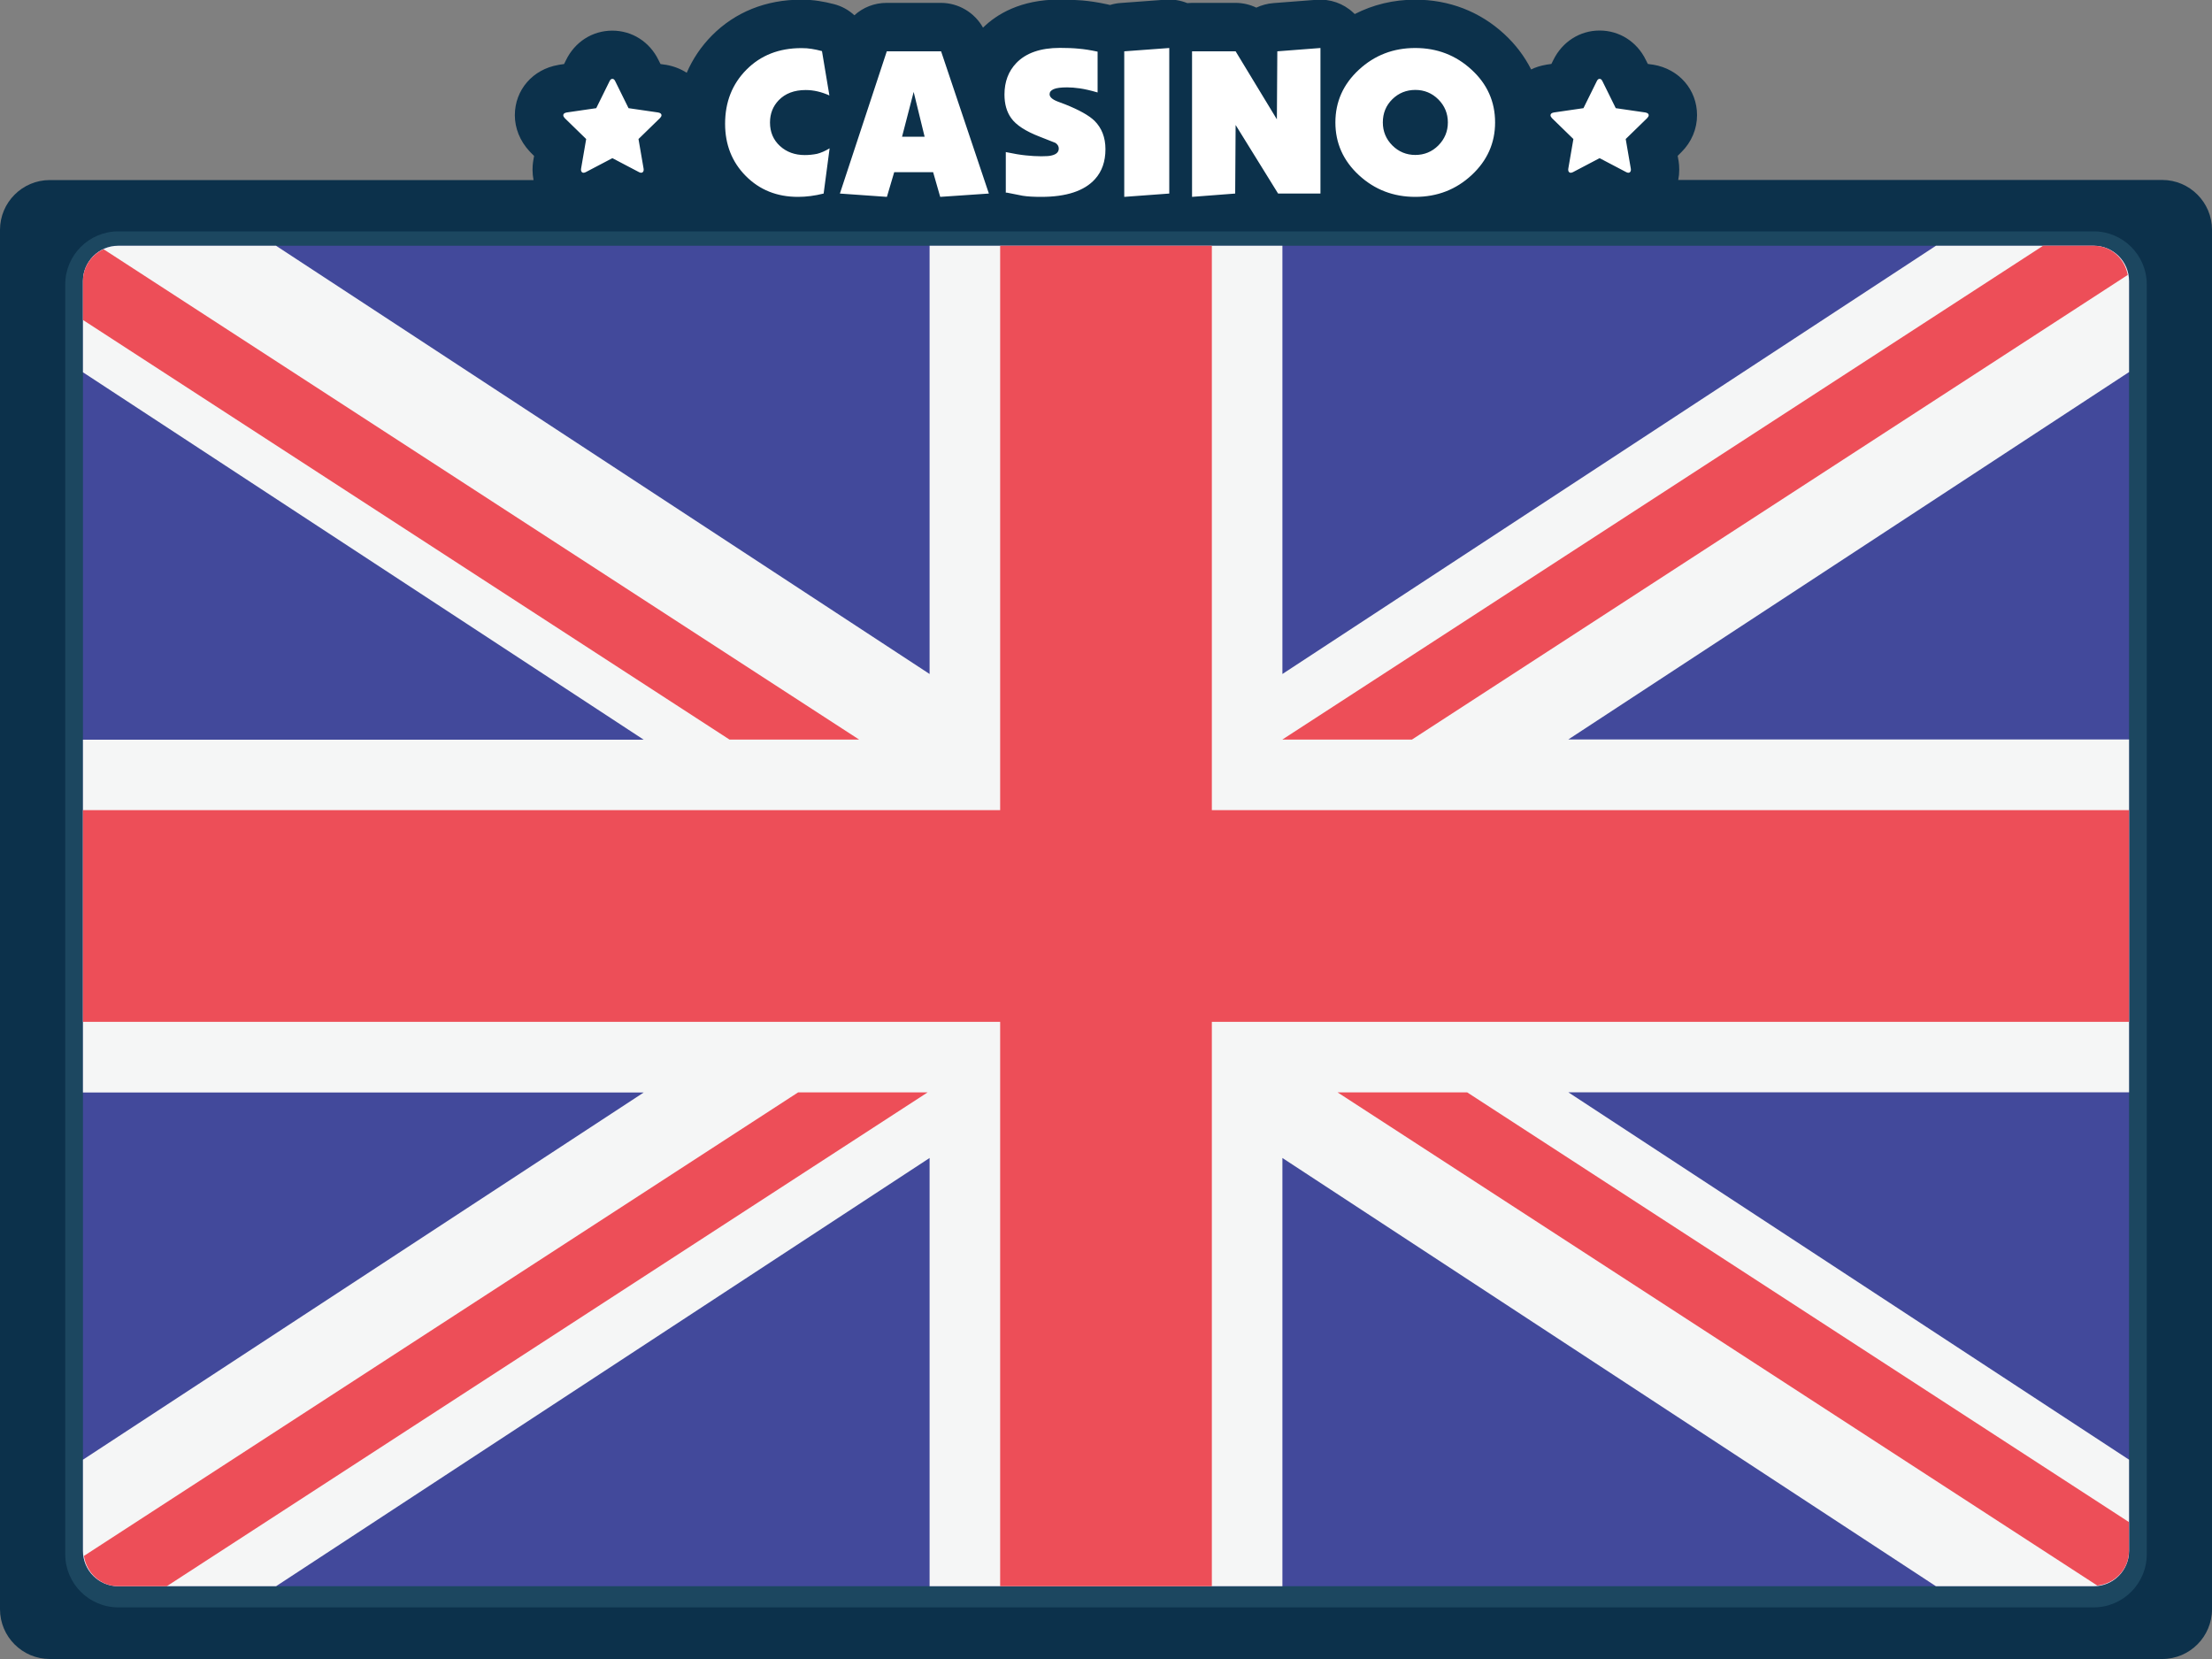
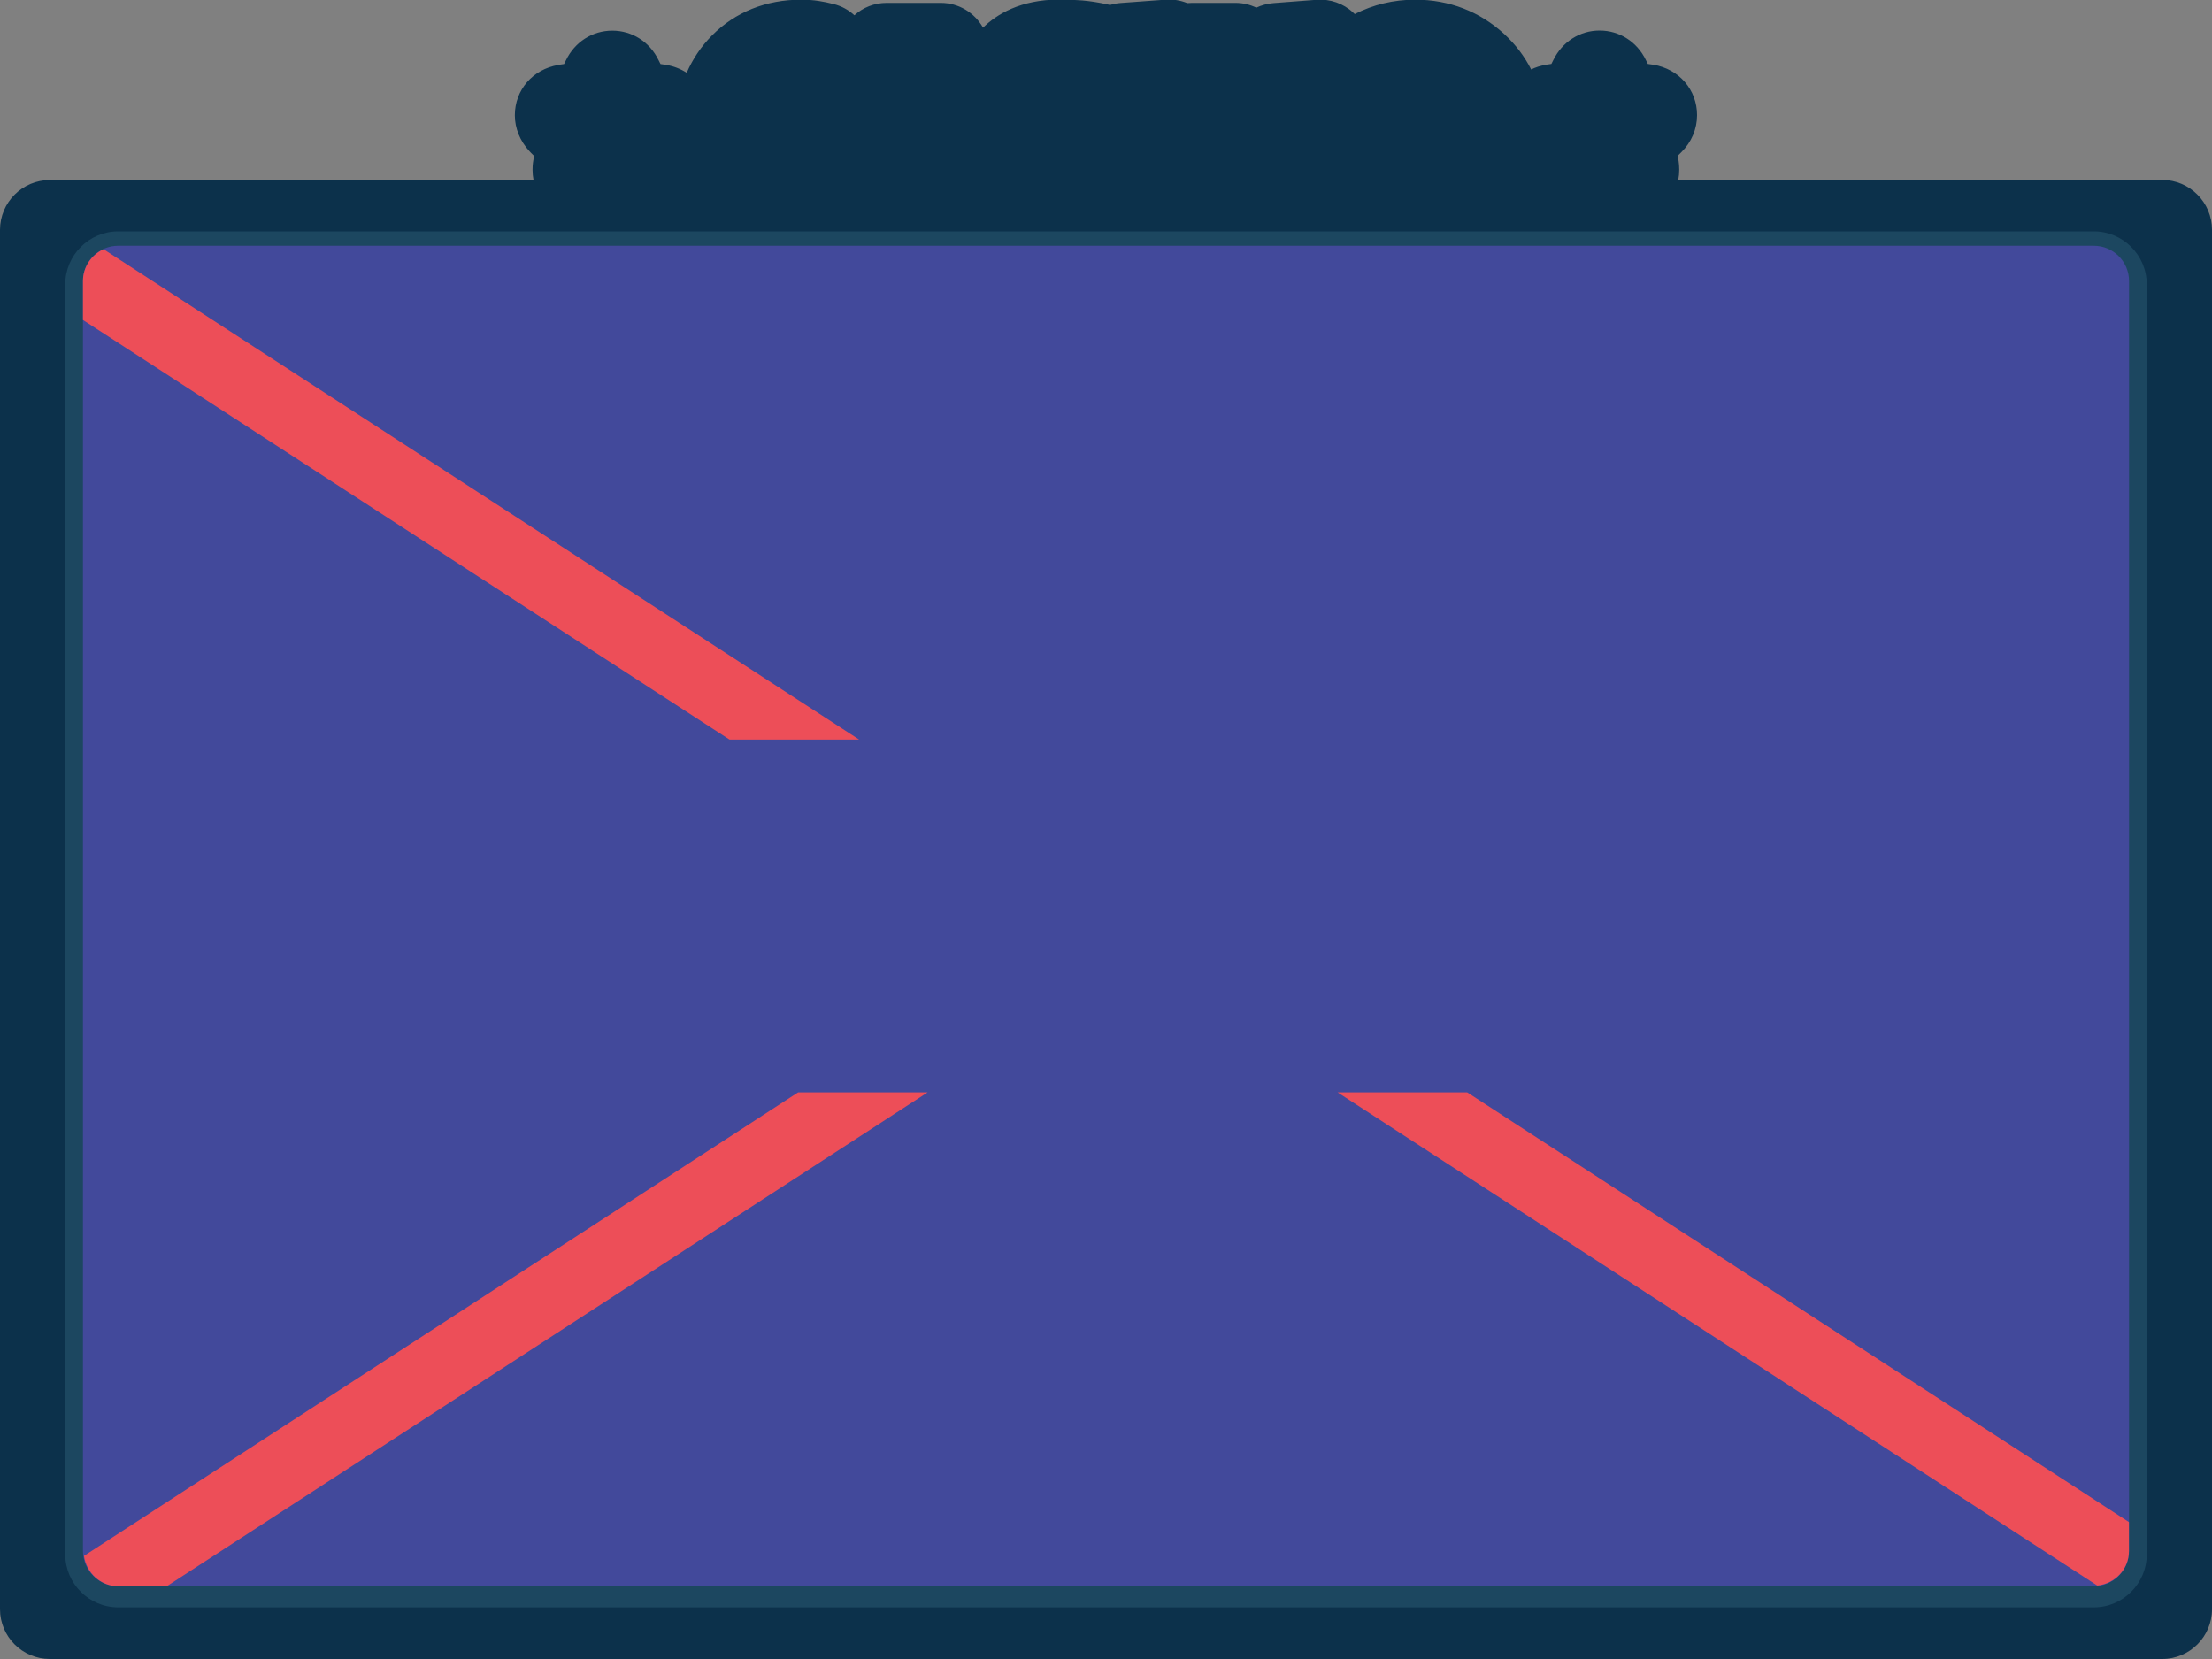
<svg xmlns="http://www.w3.org/2000/svg" version="1.1" id="Слой_1" x="0px" y="0px" width="2000px" height="1500px" viewBox="0 0 2000 1500" style="enable-background:new 0 0 2000 1500;" xml:space="preserve">
  <rect x="0" y="0" width="2000" height="1500" fill="#808080" stroke="none" />
  <style type="text/css">
	.st0{fill:#0C314B;}
	.st1{fill:#1C4760;}
	.st2{fill:#FFFFFF;}
	.st3{fill:#42499B;}
	.st4{fill:#F5F6F6;}
	.st5{fill:#ED4E58;}
</style>
  <g id="background">
    <path id="bg" class="st0" d="M1955,162.7h-437.6c0.6-3,0.9-6.1,0.9-9.3c0-2.8-0.2-5.5-0.6-8.1c0-0.1,0-0.2-0.1-0.3l-0.7-4.1   l2.9-2.9c0.1-0.1,0.3-0.3,0.4-0.4c9.2-9.1,14.2-21,14.2-33.5c0-22.9-16.2-41.7-39.5-45.6c-0.3,0-0.6-0.1-0.9-0.1l-4.1-0.6l-1.7-3.4   c-8-16.6-23.9-26.8-41.9-26.8s-33.9,10.3-41.9,26.8l-1.7,3.4l-4.1,0.6c-0.3,0-0.6,0.1-1,0.2c-4.7,0.8-9.2,2.2-13.2,4.2   c-5.9-11.7-14-22.5-24.3-32c-22.1-20.4-49.9-31.1-80.5-31.1c-19.6,0-38.1,4.5-54.7,13c-0.5-0.5-1-1-1.5-1.4   c-8.9-8.3-20.9-12.4-33-11.5l-39,3c-5.5,0.4-10.8,1.9-15.5,4.1c-5.8-2.8-12.2-4.3-18.8-4.3h-39.4c-1.4,0-2.8,0.1-4.2,0.2   c-6.2-2.5-12.9-3.6-19.6-3.1l-40.7,3c-3.3,0.2-6.6,0.9-9.6,1.8c-0.8-0.2-1.7-0.4-2.5-0.6c-8.3-1.8-15.6-2.9-22.5-3.5   c-6.2-0.5-13.2-0.8-20.7-0.8C922.6-0.4,901,13,888.8,25c-7.6-13.6-22.1-22.4-38.1-22.4h-49.1c-11,0-21.3,4.1-29.1,11.2   C767.3,9,761,5.5,753.9,3.7c-4.7-1.2-9.3-2.2-13.5-2.8c-5-0.8-10.4-1.2-16-1.2c-31.8,0-59.7,11.2-80.7,32.4   c-9.8,9.9-17.4,21.2-22.8,33.7c-5.4-3.5-11.8-6-18.7-7.2c-0.3,0-0.6-0.1-0.9-0.1l-4.1-0.6l-1.7-3.4c-8-16.6-23.9-26.8-41.9-26.8   s-33.9,10.2-41.9,26.8l-1.7,3.4l-4.1,0.6c-0.3,0-0.6,0.1-1,0.2c-23.2,3.9-39.4,22.6-39.4,45.5c0,11.8,4.7,23.3,13.1,32.4   c0.5,0.5,1,1,1.4,1.5l2.9,2.9l-0.7,4c-0.1,0.7-0.2,1.3-0.3,2c-0.2,1.2-0.4,3.5-0.4,6.5c0,3.2,0.3,6.3,0.9,9.3H45   c-24.8,0-45,20.2-45,45V1455c0,24.8,20.2,45,45,45h1910c24.8,0,45-20.2,45-45V207.7C2000,183,1979.8,162.7,1955,162.7z" />
    <path id="frame" class="st1" d="M1893.1,209.2H106.9c-26.4,0-47.9,21.5-47.9,47.9v1148.3c0,26.4,21.5,47.9,47.9,47.9h1786.2   c26.4,0,47.9-21.5,47.9-47.9V257.1C1941,230.7,1919.5,209.2,1893.1,209.2z" />
-     <path id="casino" class="st2" d="M750.1,134.1l-5.4,40.9c-8,2-15.7,3-23.2,3c-19,0-34.7-6.3-47.2-18.9   c-12.5-12.6-18.7-28.4-18.7-47.2c0-19.6,6.4-35.9,19.3-48.9c12.9-13,29.4-19.5,49.7-19.5c3.4,0,6.5,0.2,9.3,0.7   c2.8,0.4,5.9,1.1,9.3,2l6.7,40.1c-7.1-3.2-14.2-4.9-21.4-4.9c-10.4,0-18.5,3.1-24.4,9.2c-5.2,5.4-7.9,12.1-7.9,20.2   c0,8.6,3,15.7,9,21.2s13.5,8.2,22.5,8.2c3.7,0,7.4-0.4,11-1.1C742.2,138.2,746,136.6,750.1,134.1z M894.1,175l-44,3l-6.4-22.3   h-35.2l-6.6,22.3l-42.5-3l42.4-128.6h49.1L894.1,175z M836,123.6l-9.9-40.5l-10.5,40.5H836z M999.5,134.9c0,11-3.1,20-9.4,27   c-9.6,10.7-25.9,16.1-48.7,16.1c-6.7,0-12.3-0.3-16.7-1c-5.9-1.2-10.6-2.1-14.2-2.8h-1.1v-36.7c7.1,1.5,13.1,2.5,18.1,3   c4.9,0.5,9.6,0.8,14,0.8s7.6-0.2,9.6-0.8c4.1-1,6.2-3.1,6.2-6.2c0-2-1-3.7-3-5.1c-0.1-0.1-4.9-2-14.2-5.6   c-12.7-4.9-21.4-10.5-25.9-16.9c-4-5.6-6-12.7-6-21.2c0-11.6,3.6-21.1,10.7-28.5c8.7-9.1,21.9-13.7,39.4-13.7   c6.2,0,11.9,0.2,16.9,0.7c5,0.4,10.7,1.3,17.2,2.7v36.9c-6.5-1.9-11.9-3.1-16.1-3.7c-4.2-0.6-8.1-0.9-11.4-0.9   c-5.6,0-9.7,0.5-12.2,1.6s-3.7,2.6-3.7,4.6c0,2.5,2.4,4.7,7.3,6.6c2.2,0.9,4.6,1.8,6.9,2.6c12.5,5,21.3,9.9,26.4,14.8   C996.1,115.7,999.5,124.2,999.5,134.9z M1057.2,175l-40.7,3V46.4l40.7-3V175z M1193.8,175h-38.2l-38.4-62l-0.4,62l-39,3V46.4h39.4   l37.3,61.5l0.4-61.5l39-3V175H1193.8z M1351.8,110.7c0,18.6-7.1,34.5-21.2,47.6c-14.1,13.1-31.1,19.7-51,19.7   c-19.7,0-36.7-6.5-50.9-19.6c-14.2-13.1-21.3-29-21.3-47.7s7.1-34.6,21.3-47.7c14.2-13.1,31.1-19.6,50.9-19.6   c19.7,0,36.7,6.5,50.9,19.6C1344.7,76,1351.8,91.9,1351.8,110.7z M1309.1,110.7c0-8.1-2.9-15.1-8.6-20.8   c-5.7-5.7-12.7-8.6-20.8-8.6c-8.1,0-15.1,2.8-20.8,8.4c-5.7,5.6-8.6,12.6-8.6,21c0,8.1,2.9,15.1,8.6,20.8   c5.7,5.7,12.7,8.6,20.8,8.6c8.1,0,15.1-2.9,20.8-8.6C1306.2,125.7,1309.1,118.8,1309.1,110.7z M1490.7,104.2c0,0.8-0.5,1.6-1.4,2.6   l-19.4,18.9l4.6,26.7c0,0.3,0.1,0.6,0.1,1.1c0,0.8-0.2,1.4-0.6,1.9s-0.9,0.8-1.6,0.8s-1.4-0.2-2.1-0.6l-24-12.6l-24,12.6   c-0.8,0.4-1.5,0.6-2.1,0.6c-0.8,0-1.3-0.3-1.7-0.8c-0.4-0.5-0.6-1.1-0.6-1.9c0-0.2,0-0.6,0.1-1.1l4.6-26.7l-19.4-18.9   c-0.9-1-1.3-1.8-1.3-2.6c0-1.3,1-2.1,3-2.5l26.8-3.9l12-24.3c0.7-1.5,1.5-2.2,2.6-2.2s1.9,0.7,2.6,2.2l12,24.3l26.8,3.9   C1489.7,102.1,1490.7,102.9,1490.7,104.2z M598.1,104.2c0,0.8-0.5,1.6-1.4,2.6l-19.4,18.9l4.6,26.7c0,0.3,0.1,0.6,0.1,1.1   c0,0.8-0.2,1.4-0.6,1.9c-0.4,0.5-0.9,0.8-1.6,0.8c-0.7,0-1.4-0.2-2.1-0.6l-24-12.6l-24,12.6c-0.8,0.4-1.5,0.6-2.1,0.6   c-0.8,0-1.3-0.3-1.7-0.8s-0.6-1.1-0.6-1.9c0-0.2,0-0.6,0.1-1.1l4.6-26.7l-19.4-18.9c-0.9-1-1.3-1.8-1.3-2.6c0-1.3,1-2.1,3-2.5   l26.8-3.9l12-24.3c0.7-1.5,1.5-2.2,2.6-2.2s1.9,0.7,2.6,2.2l12,24.3l26.8,3.9C597.1,102.1,598.1,102.9,598.1,104.2z" />
  </g>
  <g id="country">
    <g id="uk">
      <path id="XMLID_236_" class="st3" d="M1893.1,1434.2H106.9c-17.6,0-31.9-14.3-31.9-31.9V254.1c0-17.6,14.3-31.9,31.9-31.9h1786.2    c17.6,0,31.9,14.3,31.9,31.9v1148.3C1925,1419.9,1910.7,1434.2,1893.1,1434.2z" />
-       <path id="XMLID_235_" class="st4" d="M1925,254.1c0-17.6-14.3-31.9-31.9-31.9h-142.7l-590.9,387.2V222.2h-319v387.2L249.6,222.2    H106.9c-17.6,0-31.9,14.3-31.9,31.9v82.5l507,332.2H75v319h507l-507,332v82.5c0,17.6,14.3,31.9,31.9,31.9h142.7L840.5,1047v387.2    h319V1047l590.9,387.2h142.7c17.6,0,31.9-14.3,31.9-31.9v-82.5l-507-332.2h507v-319h-507l507-332.2V254.1z" />
      <g>
-         <polygon id="XMLID_234_" class="st5" points="1925,732.5 1095.7,732.5 1095.7,222.2 904.3,222.2 904.3,732.5 75,732.5 75,923.9      904.3,923.9 904.3,1434.2 1095.7,1434.2 1095.7,923.9 1925,923.9    " />
        <path id="XMLID_233_" class="st5" d="M721.6,987.7L75.9,1406.8c2.3,15.4,15,27.4,31,27.4h43.9l687.9-446.5L721.6,987.7     L721.6,987.7z" />
        <path id="XMLID_232_" class="st5" d="M1326.6,987.7h-117.2l686.9,445.9c16-1.7,28.6-14.8,28.6-31.2v-26.2L1326.6,987.7z" />
        <path id="XMLID_231_" class="st5" d="M75,289.3l584.6,379.4h117.2L93.6,225.3c-10.9,5.1-18.6,16-18.6,28.8V289.3z" />
-         <path id="XMLID_230_" class="st5" d="M1276.6,668.7l647.2-420.1c-2.7-14.9-15.1-26.4-30.8-26.4h-45.7l-687.9,446.5H1276.6z" />
      </g>
    </g>
  </g>
</svg>